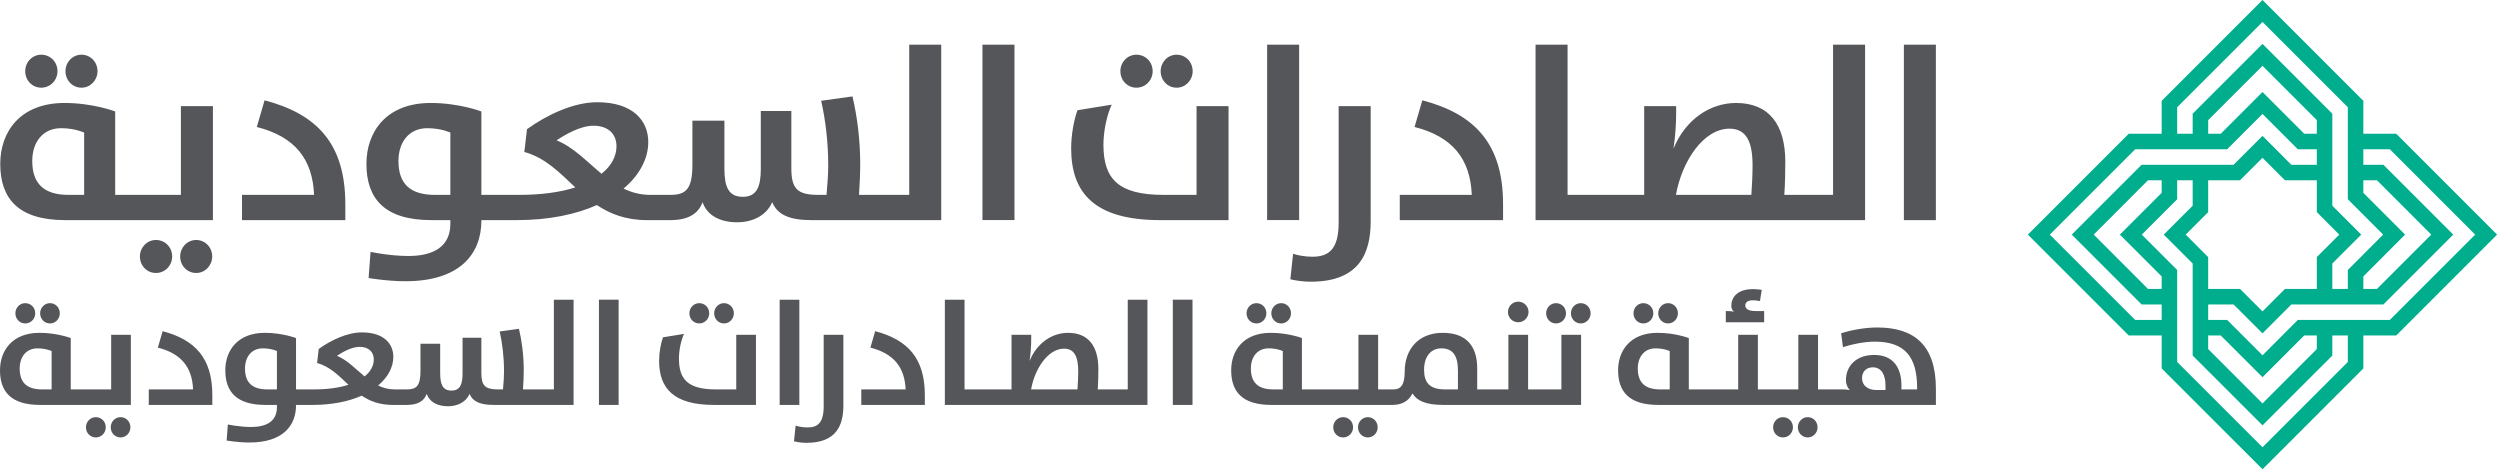
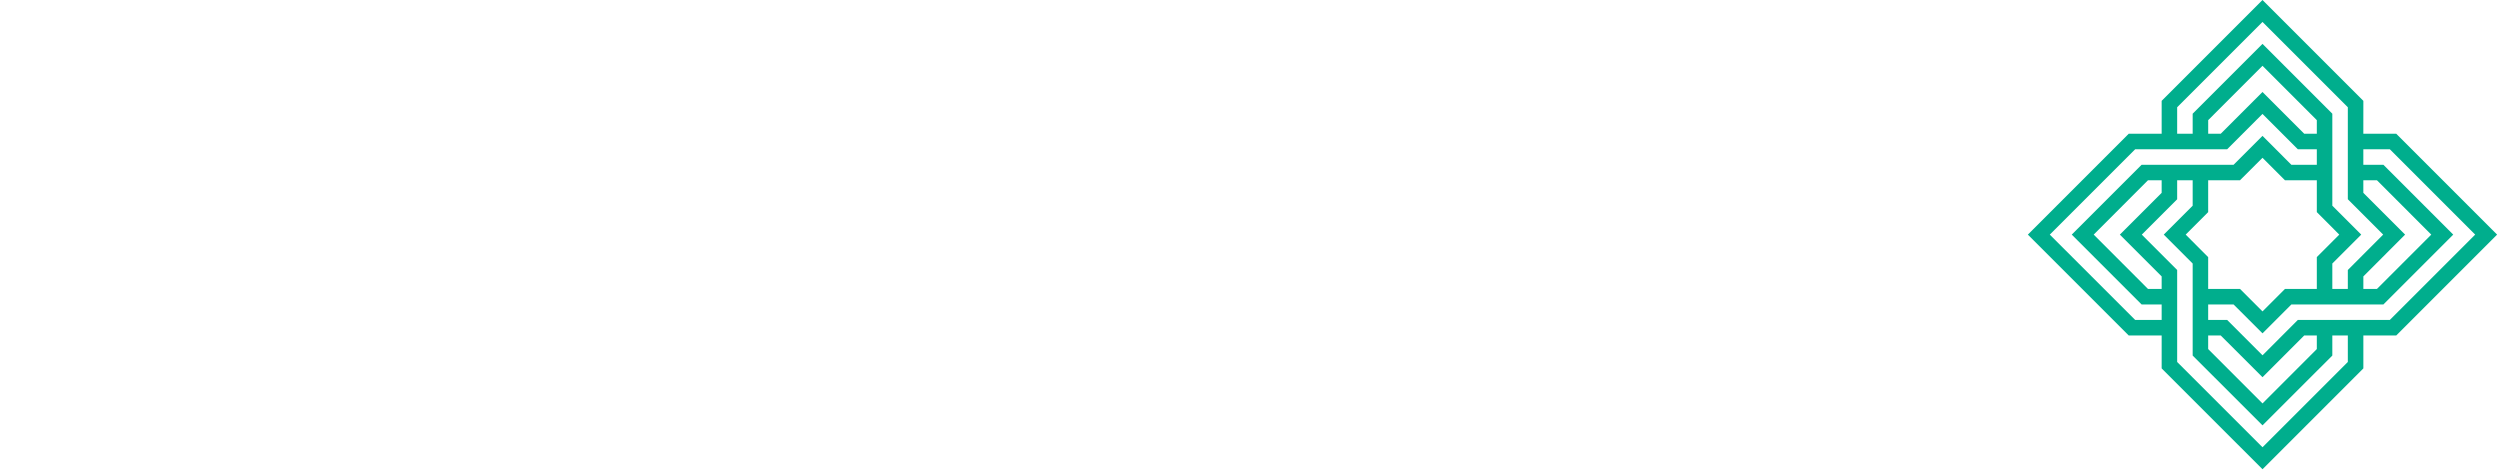
<svg xmlns="http://www.w3.org/2000/svg" width="291" height="55" viewBox="0 0 291 55" fill="none">
  <path d="M267.471 37.24L263.996 40.717L263.356 41.357L259.24 37.24H257.031V35.437H259.987L263.356 38.801L266.718 35.437H277.43L285.556 27.309L277.43 19.183H275.092V17.372H278.176L288.111 27.309L278.176 37.24H267.471ZM273.287 42.133L263.356 52.059L253.422 42.133V31.426L249.943 27.949L249.306 27.309L253.422 23.195V20.983H255.227V23.945L251.862 27.309L255.227 30.675V41.386L263.356 49.511L271.482 41.386V39.045H273.287V42.133ZM251.617 34.844V33.63H250.025L243.707 27.309L250.025 20.983H251.617V22.447L246.752 27.309L251.617 32.173V34.844ZM248.534 37.24L238.597 27.309L248.534 17.375H259.24L262.717 13.896L263.354 13.261L267.469 17.375H269.678V19.183H266.718L263.354 15.816L259.987 19.183H249.281L241.152 27.309L249.281 35.437H251.617V37.24H248.534ZM269.678 15.57H268.214L263.354 10.708L258.492 15.57H255.813H257.034V13.985L263.354 7.659L269.678 13.985V15.57ZM254.415 27.309L257.031 24.69V20.983H260.736L263.354 18.367L265.968 20.983H269.678V24.69L272.291 27.309L269.678 29.922V33.63H265.973L263.356 36.248L260.738 33.63H257.031V29.93L254.415 27.309ZM257.031 39.048H258.492L263.356 43.907L268.214 39.045H270.891H269.678V40.63L263.356 46.959L257.031 40.63V39.048ZM253.422 12.484L263.356 2.556L273.287 12.484V23.192L276.763 26.669L277.401 27.309L273.287 31.426V33.63H271.482V30.673L274.847 27.309L271.482 23.942V13.235L263.356 5.109L255.227 13.235V15.57H253.422V12.484ZM275.092 19.771V20.983H276.678L282.999 27.309L276.678 33.63H275.095V32.173L279.954 27.309L275.092 22.447V19.771ZM290.662 27.309L278.924 15.57H275.092L275.095 11.739L263.354 -7.62939e-06L251.617 11.739V15.57H247.782L236.043 27.309L247.782 39.048H251.617V42.881L263.356 54.62L275.095 42.881V39.048H278.924L290.662 27.309Z" fill="#00AE8D" />
-   <path d="M221.611 25.622H225.336V5.201H221.611V25.622ZM195.079 22.683H203.858C203.94 21.555 203.998 20.256 203.998 19.241C203.998 16.588 203.32 14.977 201.317 14.977C198.294 14.977 195.786 18.732 195.079 22.683ZM184.865 25.622H178.739V5.198H182.465V22.683H184.865H185.287H191.382V12.353H195.105V13.059C195.105 14.298 195.021 15.88 194.798 17.236H194.821C196.208 13.907 199.056 11.986 202.08 11.986C205.973 11.986 207.809 14.581 207.809 18.818C207.809 20.086 207.78 21.413 207.695 22.683H209.869H210.29H213.368V5.198H217.095V25.622H210.29H209.869H185.287H184.865ZM174.957 23.759C174.957 16.754 171.682 13.282 165.559 11.676L164.655 14.78C169.084 15.906 171.143 18.506 171.316 22.683H162.933V25.622H174.957V23.759ZM150.2 32.51C150.908 32.677 151.695 32.79 152.571 32.79C158.331 32.79 159.547 29.348 159.547 25.732V12.353H155.818V25.932C155.818 28.978 154.689 29.881 152.797 29.881C151.893 29.881 151.162 29.741 150.513 29.542L150.2 32.51ZM151.22 5.198H147.493V25.619H151.22V5.198ZM132.278 10.207C133.349 10.207 134.169 9.331 134.169 8.286C134.169 7.216 133.349 6.366 132.278 6.366C131.232 6.366 130.413 7.242 130.413 8.286C130.413 9.357 131.232 10.207 132.278 10.207ZM139.279 22.683H135.439C130.16 22.683 128.44 20.823 128.44 16.843C128.44 15.342 128.804 13.479 129.401 12.183L125.418 12.831C124.994 13.993 124.683 15.741 124.683 17.263C124.683 22.431 127.367 25.622 135.042 25.622H143.002V12.353H139.279V22.683ZM136.962 10.207C138.008 10.207 138.827 9.331 138.827 8.286C138.827 7.216 138.008 6.366 136.962 6.366C135.919 6.366 135.101 7.242 135.101 8.286C135.101 9.357 135.919 10.207 136.962 10.207ZM118.084 5.198H114.357V25.619H118.084V5.198ZM71.759 17.011C71.759 15.683 70.884 14.636 69.078 14.636C67.556 14.636 65.807 15.654 64.789 16.334C66.74 17.124 68.288 18.787 70.01 20.227C71.198 19.293 71.759 18.168 71.759 17.011ZM52.422 15.431C52.422 15.431 51.345 14.922 49.735 14.922C47.62 14.922 46.38 16.531 46.38 18.732C46.38 21.303 47.648 22.683 50.612 22.683H52.422V15.431ZM94.457 25.622C91.999 25.622 90.508 25.053 89.886 23.531C89.206 25.113 87.569 25.874 85.791 25.874C83.73 25.874 82.261 25 81.781 23.531C81.275 24.887 80.117 25.622 78.026 25.622H77.579H77.152H75.293C72.835 25.622 70.998 24.887 69.475 23.869C67.076 24.94 63.941 25.622 60.159 25.622H59.852H59.398H56.032V25.677C56.032 29.571 53.52 32.735 47.194 32.735C45.079 32.735 42.904 32.365 42.904 32.365L43.132 29.319C43.132 29.319 45.333 29.797 47.536 29.797C50.47 29.797 52.422 28.697 52.422 26.042V25.622H50.215C44.714 25.622 42.652 23.082 42.652 19.07C42.652 15.373 44.936 11.986 50.132 11.986C53.463 11.986 56.032 12.973 56.032 12.973V22.683H59.398H59.852H60.385C63.064 22.683 65.243 22.371 66.963 21.81C65.158 20.117 63.49 18.365 61.032 17.688L61.344 15.035C63.573 13.426 66.708 11.899 69.504 11.899C73.707 11.899 75.459 14.072 75.459 16.531C75.459 18.422 74.472 20.372 72.583 21.951C73.513 22.403 74.529 22.683 75.715 22.683H77.152H77.579H78.055C79.892 22.683 80.595 21.951 80.595 19.154V14.046H84.322V19.634C84.322 21.752 84.8 22.909 86.468 22.909C88.104 22.909 88.557 21.694 88.557 19.661V12.917H92.113V19.551C92.113 21.894 92.734 22.683 95.22 22.683H96.205C96.317 21.555 96.406 20.17 96.406 19.293C96.406 16.473 96.068 13.875 95.585 11.729L99.227 11.223C99.764 13.479 100.129 16.245 100.129 19.042C100.129 20.17 100.071 21.442 99.99 22.683H102.332H102.756H105.833V5.198H109.559V25.622H102.756H102.332H94.457ZM40.195 23.759C40.195 16.754 36.923 13.282 30.797 11.676L29.892 14.78C34.323 15.906 36.386 18.506 36.557 22.683H28.17V25.622H40.195V23.759ZM18.147 27.934C17.105 27.934 16.286 28.81 16.286 29.852C16.286 30.927 17.105 31.775 18.147 31.775C19.222 31.775 20.04 30.901 20.04 29.852C20.04 28.781 19.222 27.934 18.147 27.934ZM24.7 29.852C24.7 28.781 23.878 27.934 22.834 27.934C21.789 27.934 20.971 28.81 20.971 29.852C20.971 30.927 21.789 31.775 22.834 31.775C23.878 31.775 24.7 30.901 24.7 29.852ZM7.99 22.683H9.794V15.431C9.794 15.431 8.723 14.922 7.112 14.922C4.997 14.922 3.755 16.531 3.755 18.732C3.755 21.303 5.026 22.683 7.99 22.683ZM7.592 25.622C2.088 25.622 0.029 23.082 0.029 19.07C0.029 15.373 2.316 11.986 7.51 11.986C10.838 11.986 13.408 12.973 13.408 12.973V22.683H15.749H16.175H21.057V12.353H24.785V25.622H16.175H15.749H7.592ZM9.484 10.207C10.531 10.207 11.35 9.331 11.35 8.286C11.35 7.216 10.531 6.366 9.484 6.366C8.442 6.366 7.621 7.242 7.621 8.286C7.621 9.357 8.442 10.207 9.484 10.207ZM2.935 8.286C2.935 7.242 3.755 6.366 4.795 6.366C5.872 6.366 6.691 7.216 6.691 8.286C6.691 9.331 5.872 10.207 4.795 10.207C3.755 10.207 2.935 9.357 2.935 8.286Z" fill="#54565A" />
-   <path d="M219.47 44.857C219.47 43.624 218.999 42.755 217.992 42.755C217.193 42.755 216.741 43.312 216.741 44.007C216.741 44.91 217.471 45.395 218.372 45.395H219.47V44.857ZM194.355 40.861C194.355 40.861 193.695 40.549 192.704 40.549C191.402 40.549 190.638 41.541 190.638 42.894C190.638 44.474 191.417 45.327 193.242 45.327H194.355V40.861ZM225.339 45.272V47.132H193C189.612 47.132 188.346 45.568 188.346 43.102C188.346 40.827 189.751 38.741 192.947 38.741C194.999 38.741 196.578 39.35 196.578 39.35V45.327H202.325V38.969H204.617V45.327H209.324V38.969H211.618V45.327H214.537C215.004 45.327 215.317 45.413 215.317 45.413C215.317 45.413 214.866 44.959 214.866 44.248C214.866 42.598 216.063 41.315 218.149 41.315C220.424 41.315 221.328 42.858 221.328 44.873V45.327H223.151V45.117C223.151 41.52 221.691 39.767 218.237 39.767C217.053 39.767 215.63 40.045 214.52 40.407L214.309 38.796C215.542 38.395 217.139 38.119 218.512 38.119C222.856 38.119 225.339 40.202 225.339 45.272ZM207.536 48.557C206.891 48.557 206.39 49.092 206.39 49.737C206.39 50.396 206.891 50.918 207.536 50.918C208.194 50.918 208.698 50.38 208.698 49.737C208.698 49.076 208.194 48.557 207.536 48.557ZM210.42 48.557C209.776 48.557 209.27 49.092 209.27 49.737C209.27 50.396 209.776 50.918 210.42 50.918C211.061 50.918 211.564 50.38 211.564 49.737C211.564 49.076 211.061 48.557 210.42 48.557ZM205.347 36.206H204.357C203.47 36.206 203.154 35.928 203.154 35.545C203.154 35.199 203.453 34.955 203.991 34.955C204.39 34.955 204.774 35.026 204.861 35.041L205.067 33.74C204.946 33.724 204.512 33.653 204.042 33.653C202.22 33.653 201.524 34.624 201.524 35.6C201.524 35.86 201.645 36.172 201.855 36.274C201.612 36.225 201.249 36.206 200.883 36.206V37.51H205.347V36.206ZM191.28 37.649C191.941 37.649 192.445 37.112 192.445 36.466C192.445 35.807 191.941 35.288 191.28 35.288C190.638 35.288 190.137 35.826 190.137 36.466C190.137 37.127 190.638 37.649 191.28 37.649ZM194.166 37.649C194.807 37.649 195.309 37.112 195.309 36.466C195.309 35.807 194.807 35.288 194.166 35.288C193.523 35.288 193.017 35.826 193.017 36.466C193.017 37.127 193.523 37.649 194.166 37.649ZM184.003 35.288C183.358 35.288 182.855 35.826 182.855 36.466C182.855 37.127 183.358 37.649 184.003 37.649C184.644 37.649 185.148 37.112 185.148 36.466C185.148 35.807 184.644 35.288 184.003 35.288ZM169.704 43.138C169.704 41.315 169.048 40.549 167.777 40.549C166.51 40.549 165.762 41.556 165.762 43.031C165.762 44.561 166.424 45.327 168.215 45.327H169.704V43.138ZM149.318 40.861C149.318 40.861 148.66 40.549 147.671 40.549C146.365 40.549 145.602 41.541 145.602 42.894C145.602 44.474 146.385 45.327 148.206 45.327H149.318V40.861ZM181.745 38.969H184.037V47.132H167.984C165.94 47.132 164.93 46.644 164.41 45.794C163.978 46.694 163.168 47.121 162.137 47.129V47.132H162.119H147.964C144.577 47.132 143.31 45.568 143.31 43.102C143.31 40.827 144.715 38.741 147.911 38.741C149.962 38.741 151.542 39.35 151.542 39.35V45.327H158.121V38.969H160.413V45.327H162.137H162.204C163.037 45.327 163.508 44.823 163.508 43.241C163.508 40.756 165.019 38.741 167.933 38.741C170.731 38.741 171.947 40.342 171.947 42.873V45.327H175.576V38.969H177.871V45.327H181.745V38.969ZM181.119 37.649C181.779 37.649 182.283 37.112 182.283 36.466C182.283 35.807 181.779 35.288 181.119 35.288C180.475 35.288 179.971 35.826 179.971 36.466C179.971 37.127 180.475 37.649 181.119 37.649ZM176.723 37.51C177.384 37.51 177.922 36.97 177.922 36.309C177.922 35.65 177.384 35.112 176.723 35.112C176.063 35.112 175.526 35.65 175.526 36.309C175.526 36.988 176.063 37.51 176.723 37.51ZM156.332 48.557C155.689 48.557 155.188 49.092 155.188 49.737C155.188 50.396 155.689 50.918 156.332 50.918C156.996 50.918 157.499 50.38 157.499 49.737C157.499 49.076 156.996 48.557 156.332 48.557ZM159.215 48.557C158.575 48.557 158.071 49.092 158.071 49.737C158.071 50.396 158.575 50.918 159.215 50.918C159.861 50.918 160.363 50.38 160.363 49.737C160.363 49.076 159.861 48.557 159.215 48.557ZM149.129 37.649C149.768 37.649 150.272 37.112 150.272 36.466C150.272 35.807 149.768 35.288 149.129 35.288C148.485 35.288 147.981 35.826 147.981 36.466C147.981 37.127 148.485 37.649 149.129 37.649ZM146.245 37.649C146.906 37.649 147.407 37.112 147.407 36.466C147.407 35.807 146.906 35.288 146.245 35.288C145.602 35.288 145.098 35.826 145.098 36.466C145.098 37.127 145.602 37.649 146.245 37.649ZM136.515 47.132H138.807V34.884H136.515V47.132ZM125.505 43.207C125.505 41.575 125.087 40.583 123.854 40.583C121.997 40.583 120.451 42.894 120.017 45.327H125.417C125.47 44.629 125.505 43.831 125.505 43.207ZM131.27 34.887H133.562V47.132H109.981V34.887H112.273V45.327H117.742V38.969H120.034V39.402C120.034 40.166 119.983 41.139 119.842 41.973H119.859C120.71 39.924 122.464 38.741 124.322 38.741C126.721 38.741 127.849 40.342 127.849 42.944C127.849 43.726 127.832 44.545 127.779 45.327H131.27V34.887ZM101.869 38.549L101.314 40.462C104.04 41.157 105.308 42.755 105.414 45.327H100.253V47.132H107.652V45.985C107.652 41.677 105.637 39.544 101.869 38.549ZM95.876 47.323C95.876 49.199 95.181 49.753 94.017 49.753C93.462 49.753 93.01 49.667 92.61 49.546L92.418 51.367C92.855 51.474 93.339 51.545 93.88 51.545C97.422 51.545 98.168 49.422 98.168 47.2V38.969H95.876V47.323ZM93.044 34.887H90.752V47.135H93.044V34.887ZM84.274 37.649C84.917 37.649 85.421 37.112 85.421 36.466C85.421 35.807 84.917 35.288 84.274 35.288C83.632 35.288 83.129 35.826 83.129 36.466C83.129 37.127 83.632 37.649 84.274 37.649ZM81.392 37.649C82.05 37.649 82.554 37.112 82.554 36.466C82.554 35.807 82.05 35.288 81.392 35.288C80.749 35.288 80.245 35.826 80.245 36.466C80.245 37.127 80.749 37.649 81.392 37.649ZM85.699 45.327H83.336C80.088 45.327 79.029 44.177 79.029 41.732C79.029 40.811 79.255 39.662 79.619 38.864L77.171 39.263C76.909 39.977 76.72 41.053 76.72 41.989C76.72 45.169 78.368 47.132 83.092 47.132H87.993V38.969H85.699V45.327ZM69.717 47.132H72.009V34.884H69.717V47.132ZM43.509 41.834C43.509 41.018 42.971 40.376 41.857 40.376C40.919 40.376 39.843 41 39.219 41.417C40.415 41.903 41.373 42.929 42.432 43.815C43.16 43.241 43.509 42.548 43.509 41.834ZM32.234 40.861C32.234 40.861 31.576 40.549 30.585 40.549C29.284 40.549 28.518 41.541 28.518 42.894C28.518 44.474 29.297 45.327 31.122 45.327H32.234V40.861ZM64.472 34.887H66.764V47.132H57.47C55.962 47.132 55.041 46.786 54.66 45.846C54.242 46.82 53.235 47.289 52.141 47.289C50.874 47.289 49.97 46.751 49.671 45.846C49.363 46.681 48.65 47.132 47.363 47.132H47.088H45.68C44.168 47.132 43.039 46.681 42.101 46.056C40.627 46.715 38.698 47.132 36.37 47.132H34.458V47.166C34.458 49.564 32.913 51.508 29.022 51.508C27.721 51.508 26.382 51.28 26.382 51.28L26.52 49.407C26.52 49.407 27.876 49.701 29.23 49.701C31.038 49.701 32.234 49.026 32.234 47.392V47.132H30.881C27.493 47.132 26.226 45.568 26.226 43.102C26.226 40.827 27.634 38.741 30.829 38.741C32.879 38.741 34.458 39.35 34.458 39.35V45.327H36.51C38.158 45.327 39.495 45.135 40.556 44.786C39.445 43.745 38.42 42.669 36.909 42.252L37.099 40.62C38.47 39.628 40.398 38.691 42.118 38.691C44.705 38.691 45.784 40.027 45.784 41.541C45.784 42.703 45.176 43.902 44.013 44.873C44.585 45.151 45.211 45.327 45.939 45.327H47.088H47.38C48.511 45.327 48.944 44.873 48.944 43.154V40.011H51.237V43.448C51.237 44.752 51.533 45.463 52.557 45.463C53.565 45.463 53.842 44.718 53.842 43.466V39.316H56.031V43.398C56.031 44.839 56.414 45.327 57.941 45.327H58.549C58.618 44.629 58.669 43.779 58.669 43.241C58.669 41.504 58.461 39.906 58.166 38.584L60.406 38.274C60.738 39.662 60.964 41.365 60.964 43.086C60.964 43.779 60.927 44.561 60.876 45.327H64.472V34.887ZM18.932 38.549L18.375 40.462C21.103 41.157 22.37 42.755 22.474 45.327H17.317V47.132H24.715V45.985C24.715 41.677 22.699 39.544 18.932 38.549ZM11.151 48.557C10.509 48.557 10.005 49.092 10.005 49.737C10.005 50.396 10.509 50.918 11.151 50.918C11.809 50.918 12.313 50.38 12.313 49.737C12.313 49.076 11.809 48.557 11.151 48.557ZM14.033 48.557C13.391 48.557 12.888 49.092 12.888 49.737C12.888 50.396 13.391 50.918 14.033 50.918C14.676 50.918 15.18 50.38 15.18 49.737C15.18 49.076 14.676 48.557 14.033 48.557ZM6.008 40.861C6.008 40.861 5.348 40.549 4.36 40.549C3.056 40.549 2.291 41.541 2.291 42.894C2.291 44.474 3.073 45.327 4.898 45.327H6.008V40.861ZM12.94 38.969H15.232V47.132H4.653C1.268 47.132 0 45.568 0 43.102C0 40.827 1.407 38.741 4.602 38.741C6.652 38.741 8.234 39.35 8.234 39.35V45.327H12.94V38.969ZM5.819 37.649C6.463 37.649 6.963 37.112 6.963 36.466C6.963 35.807 6.463 35.288 5.819 35.288C5.176 35.288 4.672 35.826 4.672 36.466C4.672 37.127 5.176 37.649 5.819 37.649ZM1.79 36.466C1.79 35.826 2.291 35.288 2.936 35.288C3.597 35.288 4.101 35.807 4.101 36.466C4.101 37.112 3.597 37.649 2.936 37.649C2.291 37.649 1.79 37.127 1.79 36.466Z" fill="#54565A" />
</svg>